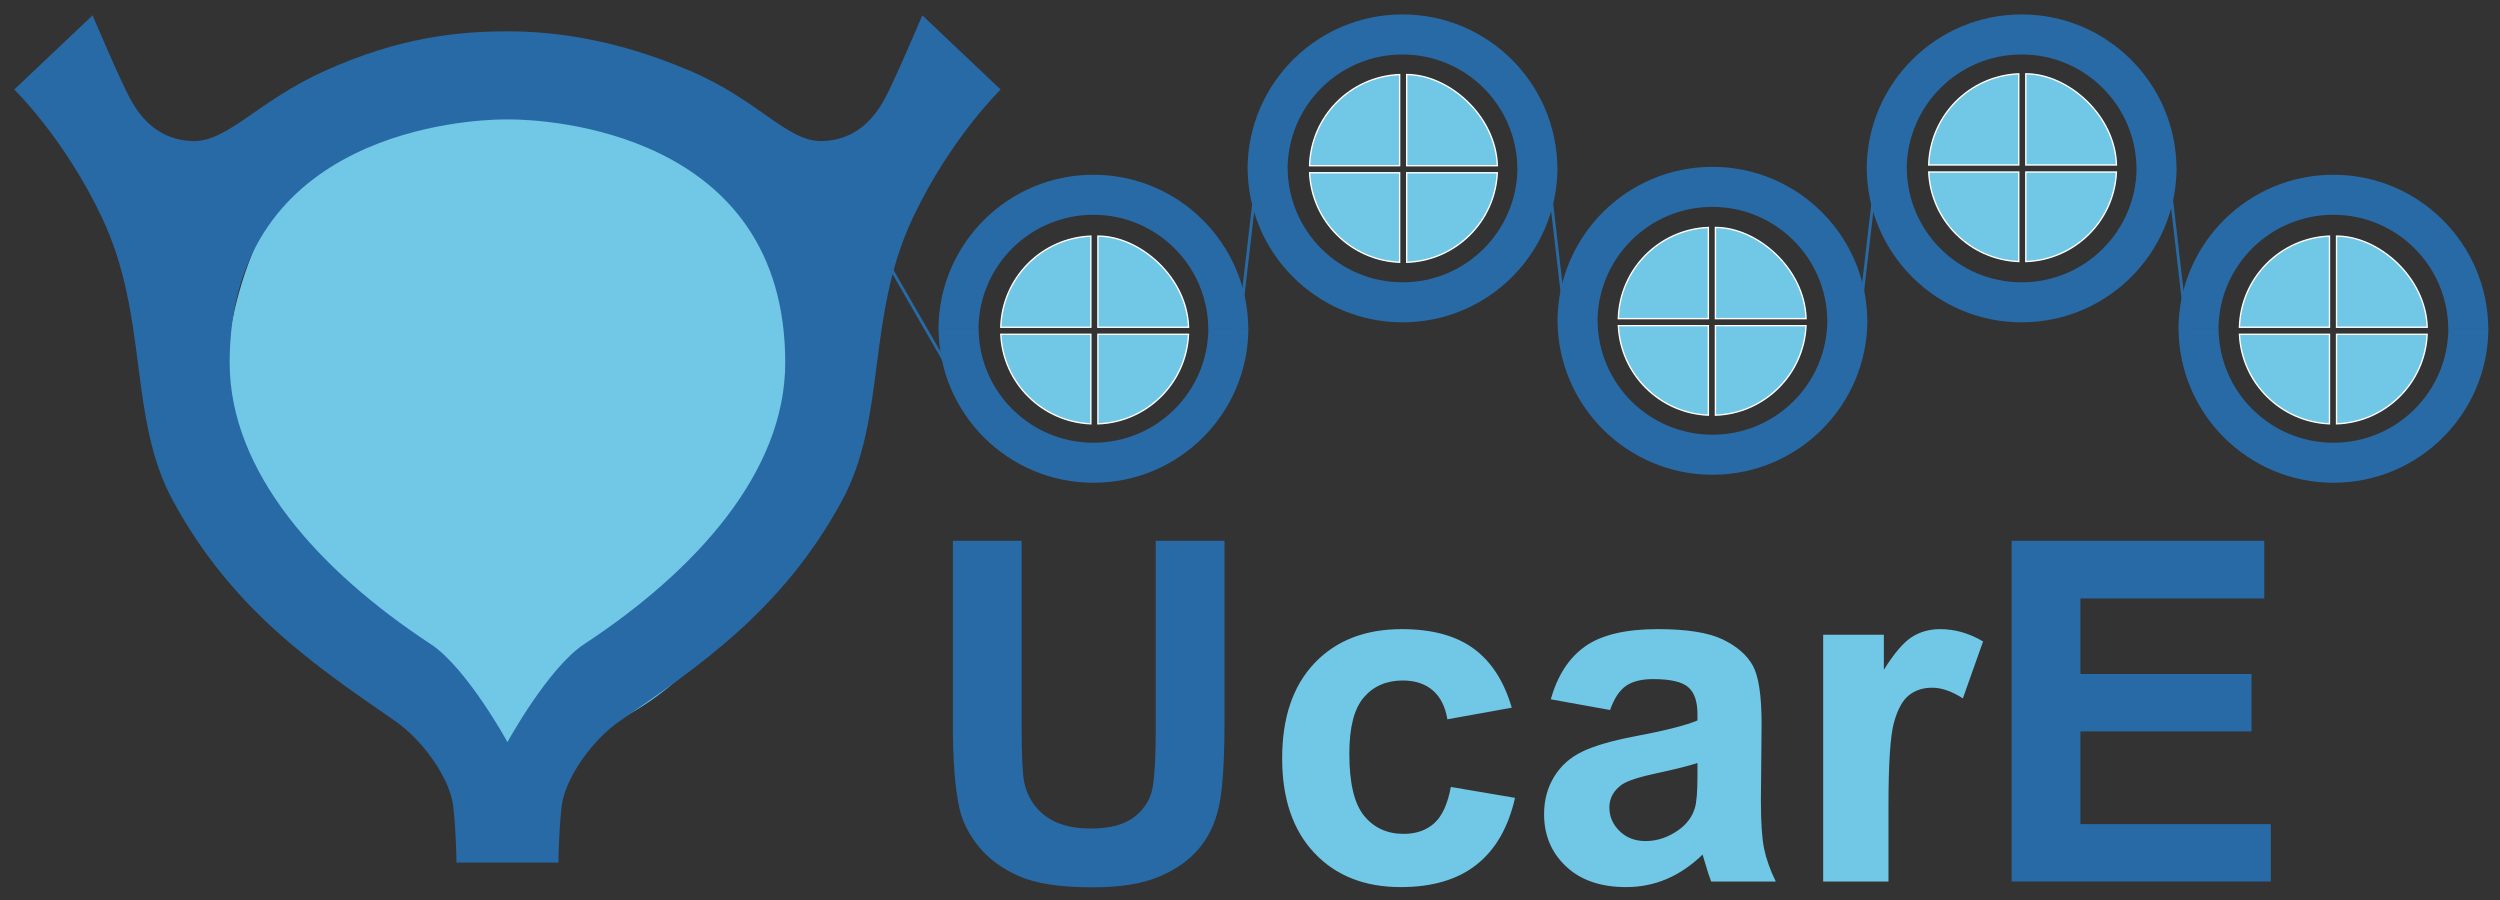
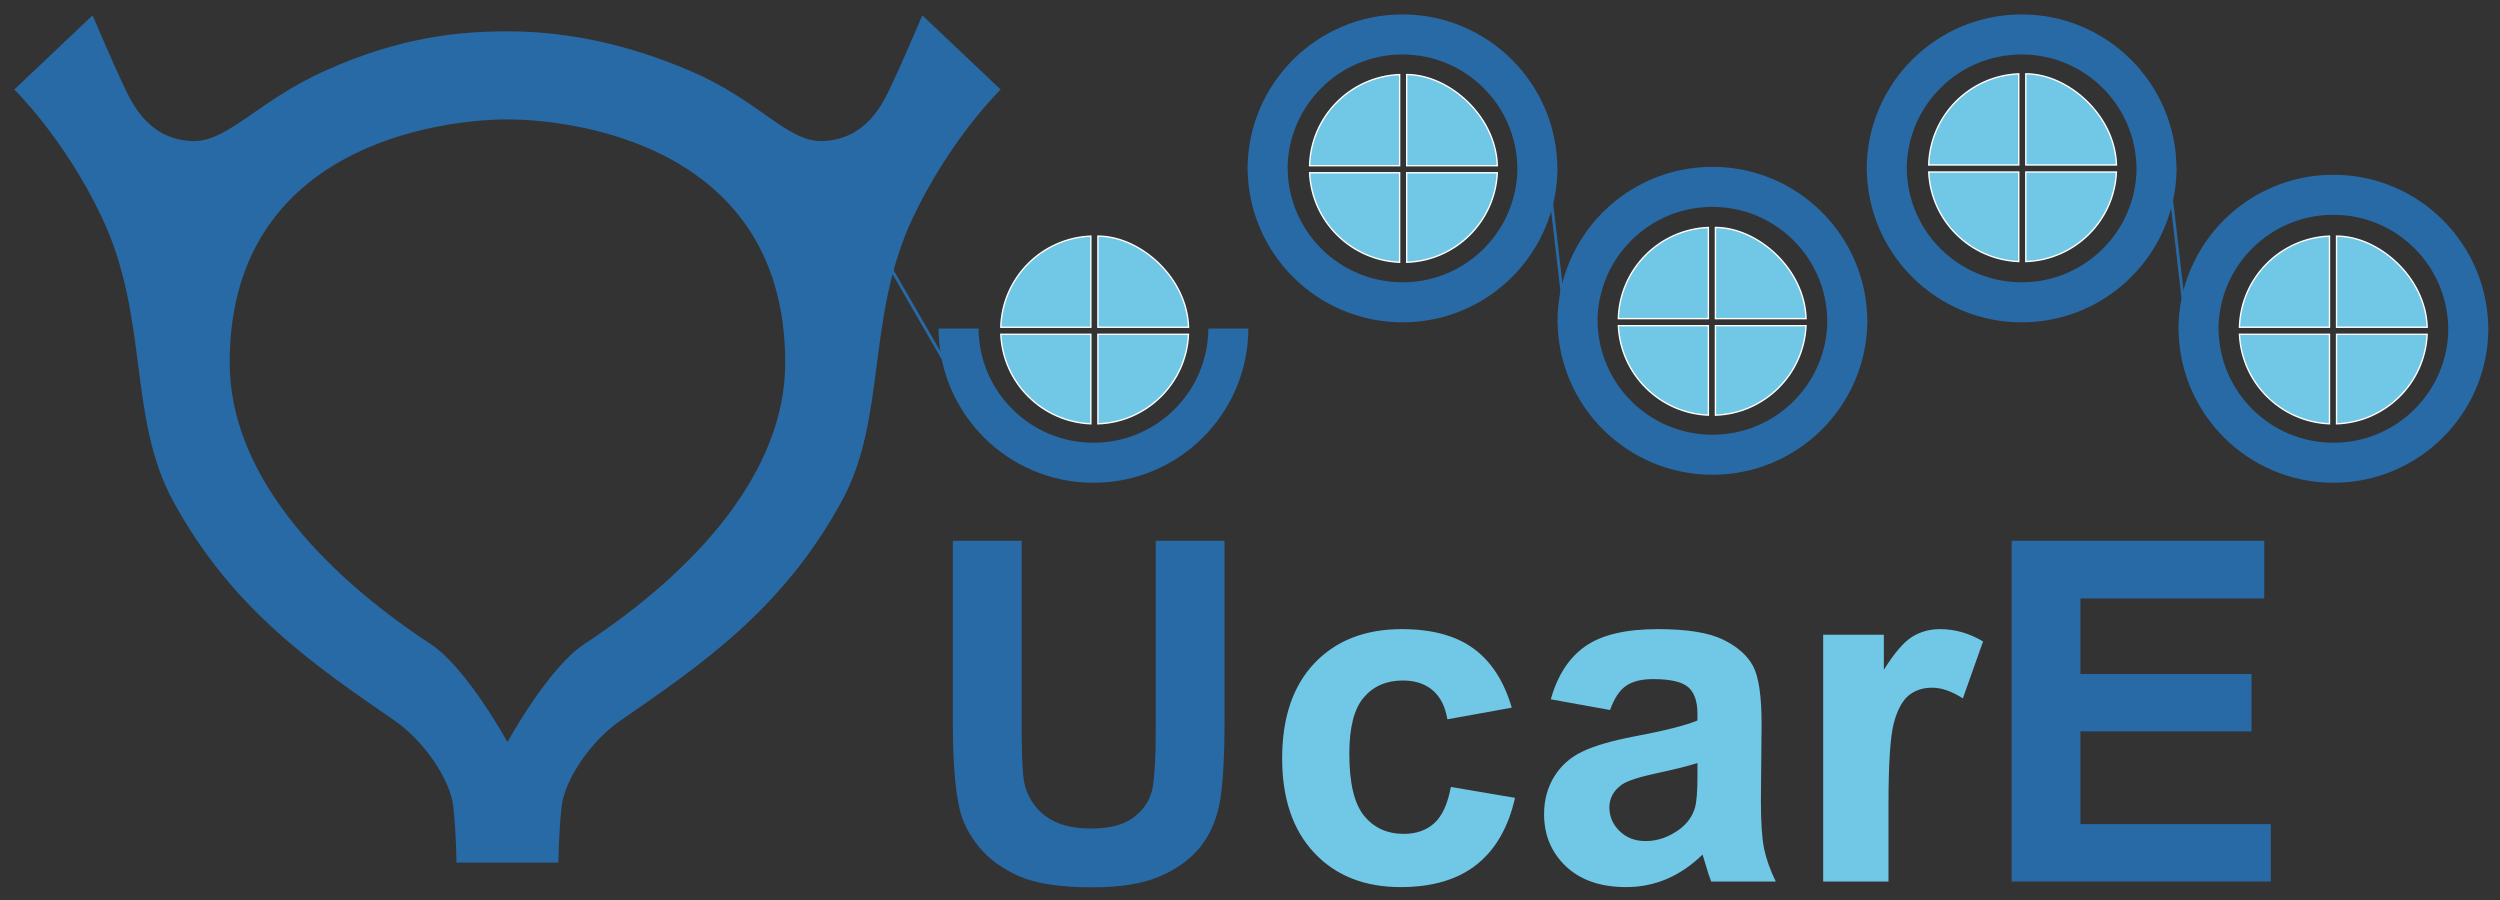
<svg xmlns="http://www.w3.org/2000/svg" width="1136px" height="409px" viewBox="0 0 1136 409" version="1.1">
  <rect x="0" y="0" width="1136" height="409" fill="#333333" stroke="none" />
  <title>Logo</title>
  <g id="Logo" stroke="none" stroke-width="1" fill="none" fill-rule="evenodd">
    <g id="Group-13" transform="translate(6.471, 6.967)">
-       <path d="M224.79,332.074 C296.266,332.074 354.214,262.187 354.214,175.972 C354.214,89.757 296.266,19.87 224.79,19.87 C153.314,19.87 95.365,89.757 95.365,175.972 C95.365,262.187 153.314,332.074 224.79,332.074" id="Fill-9" fill="#71C8E6" />
      <path d="M412.631,0 C412.631,0 399.52,30.913 395.304,38.404 C391.087,45.901 383.122,56.673 367.198,57.141 C351.274,57.609 338.771,38.788 307.25,25.293 C273.383,10.791 245.38,7.273 224.117,7.273 C202.849,7.273 175.576,9.631 140.979,25.293 C110.354,39.154 96.955,57.609 81.031,57.141 C65.106,56.673 57.141,45.901 52.931,38.404 C48.714,30.913 35.597,0 35.597,0 L0,33.72 C0,33.72 22.672,55.648 39.814,91.796 C61.358,137.23 51.521,182.663 72.13,220.599 C99.146,270.326 136.762,295.536 173.295,320.829 C185.329,329.159 198.12,346.589 199.523,359.707 C200.933,372.818 200.933,384.993 200.933,384.993 L247.296,384.993 C247.296,384.993 247.296,372.818 248.705,359.707 C250.109,346.589 262.899,329.159 274.934,320.829 C311.466,295.536 349.089,270.326 376.099,220.599 C396.707,182.663 386.871,137.23 408.415,91.796 C425.563,55.648 448.228,33.72 448.228,33.72 L412.631,0 Z M259.01,285.699 C242.618,296.471 224.117,330.217 224.117,330.217 C224.117,330.217 205.617,296.471 189.219,285.699 C138.473,252.352 97.89,207.488 97.89,157.838 C97.89,52.066 207.572,47.452 222.233,47.305 L225.995,47.305 C240.657,47.452 350.338,52.066 350.338,157.838 C350.338,207.488 309.756,252.352 259.01,285.699 L259.01,285.699 Z" id="Fill-11" fill="#286AA6" />
    </g>
    <polygon id="Fill-14" fill="#286AA6" points="1031.845 400.562 1031.845 374.481 945.355 374.481 945.355 332.341 1023.079 332.341 1023.079 306.26 945.355 306.26 945.355 271.938 1028.891 271.938 1028.891 245.748 914.096 245.748 914.096 400.562" />
    <g id="Group-37" transform="translate(426.436, 6.555)">
      <path d="M243.14,288.14 C235.079,282.264 224.217,279.323 210.561,279.323 C193.874,279.323 180.642,284.481 170.856,294.792 C161.071,305.109 156.175,319.521 156.175,338.04 C156.175,356.342 161.052,370.67 170.805,381.02 C180.552,391.369 193.631,396.54 210.036,396.54 C224.467,396.54 235.976,393.124 244.563,386.3 C253.156,379.469 258.962,369.37 261.993,355.989 L232.842,351.03 C231.368,358.841 228.831,364.352 225.242,367.556 C221.647,370.76 217.04,372.356 211.407,372.356 C203.871,372.356 197.873,369.613 193.4,364.121 C188.927,358.63 186.697,349.229 186.697,335.926 C186.697,323.955 188.895,315.42 193.298,310.319 C197.694,305.212 203.589,302.661 210.984,302.661 C216.546,302.661 221.07,304.141 224.556,307.095 C228.036,310.05 230.272,314.452 231.259,320.296 L260.512,315.016 C256.988,302.975 251.201,294.017 243.14,288.14 L243.14,288.14 Z M312.36,305.141 C315.321,303.065 319.435,302.027 324.715,302.027 C332.533,302.027 337.845,303.244 340.665,305.673 C343.478,308.102 344.888,312.164 344.888,317.868 L344.888,320.822 C339.537,323.077 329.925,325.506 316.058,328.108 C305.779,330.081 297.91,332.388 292.457,335.028 C286.997,337.669 282.755,341.469 279.73,346.435 C276.706,351.395 275.193,357.047 275.193,363.384 C275.193,372.958 278.519,380.879 285.171,387.146 C291.822,393.406 300.922,396.54 312.469,396.54 C319.018,396.54 325.177,395.31 330.95,392.842 C336.718,390.382 342.145,386.684 347.214,381.756 C347.419,382.32 347.772,383.48 348.265,385.242 C349.393,389.113 350.341,392.035 351.117,394.009 L380.479,394.009 C377.871,388.658 376.096,383.64 375.141,378.956 C374.192,374.278 373.718,367.011 373.718,357.149 L374.032,322.513 C374.032,309.633 372.712,300.777 370.072,295.952 C367.432,291.133 362.876,287.153 356.397,284.02 C349.918,280.893 340.063,279.323 326.83,279.323 C312.258,279.323 301.274,281.931 293.879,287.134 C286.491,292.35 281.281,300.373 278.25,311.216 L305.183,316.073 C307.01,310.863 309.406,307.217 312.36,305.141 L312.36,305.141 Z M344.888,346.063 C344.888,353.176 344.497,357.995 343.728,360.533 C342.6,364.403 340.242,367.678 336.654,370.35 C331.796,373.874 326.689,375.63 321.338,375.63 C316.551,375.63 312.61,374.118 309.509,371.093 C306.414,368.062 304.863,364.474 304.863,360.321 C304.863,356.098 306.798,352.612 310.675,349.863 C313.206,348.178 318.596,346.454 326.83,344.692 C335.064,342.93 341.088,341.417 344.888,340.149 L344.888,346.063 Z M431.692,359.366 C431.692,340.29 432.519,327.762 434.172,321.776 C435.826,315.791 438.1,311.658 440.984,309.364 C443.874,307.076 447.392,305.936 451.545,305.936 C455.838,305.936 460.484,307.557 465.489,310.793 L474.672,284.917 C468.404,281.187 461.894,279.323 455.14,279.323 C450.346,279.323 446.072,280.521 442.304,282.911 C438.536,285.308 434.294,290.268 429.584,297.804 L429.584,281.854 L402.016,281.854 L402.016,394.009 L431.692,394.009 L431.692,359.366 Z" id="Fill-15" fill="#71C8E6" />
      <path d="M6.538,321.775 C6.538,339.096 7.556,352.187 9.601,361.056 C11.01,367.041 13.933,372.764 18.367,378.217 C22.801,383.677 28.838,388.111 36.476,391.527 C44.115,394.936 55.329,396.647 70.112,396.647 C82.358,396.647 92.285,395.077 99.891,391.95 C107.491,388.816 113.566,384.606 118.109,379.326 C122.646,374.046 125.761,367.573 127.452,359.896 C129.144,352.226 129.99,339.096 129.99,320.506 L129.99,239.193 L98.731,239.193 L98.731,324.838 C98.731,337.09 98.27,345.85 97.353,351.13 C96.437,356.41 93.726,360.864 89.221,364.491 C84.717,368.118 78.033,369.932 69.158,369.932 C60.43,369.932 53.547,368.009 48.517,364.177 C43.48,360.339 40.296,355.251 38.956,348.913 C38.181,344.972 37.796,336.347 37.796,323.043 L37.796,239.193 L6.538,239.193 L6.538,321.775 Z" id="Fill-17" fill="#286AA6" />
      <path d="M72.45,145.356 L113.622,145.356 C112.616,167.528 94.692,185.285 72.45,186.035 L72.45,145.356 Z M28.336,145.356 C29.342,167.445 47.131,185.144 69.245,186.028 L69.245,145.356 L28.336,145.356 Z M72.45,142.152 L72.45,100.73 C91.719,100.73 113,119.634 113.641,142.152 L72.45,142.152 Z M69.245,100.736 C46.881,101.627 28.958,119.723 28.323,142.152 L69.245,142.152 L69.245,100.736 Z" id="Fill-19" fill="#71C8E6" />
      <path d="M72.45,145.356 L113.622,145.356 C112.616,167.528 94.692,185.285 72.45,186.035 L72.45,145.356 Z M28.336,145.356 C29.342,167.445 47.131,185.144 69.245,186.028 L69.245,145.356 L28.336,145.356 Z M72.45,142.152 L72.45,100.73 C91.719,100.73 113,119.634 113.641,142.152 L72.45,142.152 Z M69.245,100.736 C46.881,101.627 28.958,119.723 28.323,142.152 L69.245,142.152 L69.245,100.736 Z" id="Stroke-21" stroke="#FFFFFE" stroke-width="0.625" />
      <path d="M18.23,142.742 C18.409,171.425 41.716,194.622 70.437,194.622 C99.164,194.622 122.464,171.425 122.65,142.742 L140.836,142.742 C140.657,181.473 109.212,212.808 70.437,212.808 C31.668,212.808 0.223,181.473 0.044,142.742 L18.23,142.742 Z" id="Fill-23" fill="#286AA6" />
      <path d="M158.669,69.845 C158.849,98.528 182.155,121.725 210.876,121.725 C239.604,121.725 262.904,98.528 263.09,69.845 L281.276,69.845 C281.096,108.576 249.652,139.912 210.876,139.912 C172.107,139.912 140.663,108.576 140.477,69.845 L158.669,69.845 Z" id="Fill-25" fill="#286AA6" />
      <path d="M263.059,70.073 C262.879,41.39 239.573,18.193 210.852,18.193 C182.124,18.193 158.825,41.39 158.639,70.073 L140.452,70.073 C140.632,31.342 172.076,0 210.852,0 C249.621,0 281.066,31.342 281.245,70.073 L263.059,70.073 Z" id="Fill-27" fill="#286AA6" />
-       <path d="M122.606,142.923 C122.427,114.24 99.121,91.043 70.4,91.043 C41.672,91.043 18.372,114.24 18.186,142.923 L-5.68434189e-14,142.923 C0.179,104.192 31.624,72.856 70.4,72.856 C109.169,72.856 140.613,104.192 140.799,142.923 L122.606,142.923 Z" id="Fill-29" fill="#286AA6" />
      <path d="M403.888,139.332 C403.708,110.649 380.402,87.452 351.681,87.452 C322.953,87.452 299.653,110.649 299.467,139.332 L281.281,139.332 C281.46,100.601 312.905,69.259 351.681,69.259 C390.45,69.259 421.894,100.601 422.074,139.332 L403.888,139.332 Z" id="Fill-31" fill="#286AA6" />
      <path d="M212.76,71.946 L253.932,71.946 C252.926,94.119 235.003,111.875 212.76,112.625 L212.76,71.946 Z M168.647,71.946 C169.653,94.035 187.442,111.734 209.556,112.619 L209.556,71.946 L168.647,71.946 Z M212.76,68.742 L212.76,27.32 C232.03,27.32 253.311,46.224 253.952,68.742 L212.76,68.742 Z M209.556,27.327 C187.192,28.217 169.268,46.314 168.634,68.742 L209.556,68.742 L209.556,27.327 Z" id="Fill-33" fill="#71C8E6" />
      <path d="M212.76,71.946 L253.932,71.946 C252.926,94.119 235.003,111.875 212.76,112.625 L212.76,71.946 Z M168.647,71.946 C169.653,94.035 187.442,111.734 209.556,112.619 L209.556,71.946 L168.647,71.946 Z M212.76,68.742 L212.76,27.32 C232.03,27.32 253.311,46.224 253.952,68.742 L212.76,68.742 Z M209.556,27.327 C187.192,28.217 169.268,46.314 168.634,68.742 L209.556,68.742 L209.556,27.327 Z" id="Stroke-35" stroke="#FFFFFE" stroke-width="0.625" />
    </g>
-     <line x1="562.284" y1="156.263" x2="572.416" y2="68.786" id="Stroke-38" stroke="#286AA6" stroke-width="1.313" />
    <g id="Group-45" transform="translate(707.742, 103.355)">
      <path d="M18.193,42.304 C18.372,70.987 41.678,94.184 70.4,94.184 C99.127,94.184 122.427,70.987 122.613,42.304 L140.799,42.304 C140.62,81.034 109.175,112.37 70.4,112.37 C31.63,112.37 0.186,81.034 -1.13686838e-13,42.304 L18.193,42.304 Z" id="Fill-39" fill="#286AA6" />
      <path d="M71.747,44.626 L112.919,44.626 C111.913,66.798 93.99,84.555 71.747,85.305 L71.747,44.626 Z M27.634,44.626 C28.64,66.715 46.429,84.414 68.543,85.298 L68.543,44.626 L27.634,44.626 Z M71.747,41.422 L71.747,-1.42108547e-14 C91.016,-1.42108547e-14 112.298,18.904 112.939,41.422 L71.747,41.422 Z M68.543,0.006 C46.179,0.897 28.255,18.994 27.621,41.422 L68.543,41.422 L68.543,0.006 Z" id="Fill-41" fill="#71C8E6" />
      <path d="M71.747,44.626 L112.919,44.626 C111.913,66.798 93.99,84.555 71.747,85.305 L71.747,44.626 Z M27.634,44.626 C28.64,66.715 46.429,84.414 68.543,85.298 L68.543,44.626 L27.634,44.626 Z M71.747,41.422 L71.747,-1.42108547e-14 C91.016,-1.42108547e-14 112.298,18.904 112.939,41.422 L71.747,41.422 Z M68.543,0.006 C46.179,0.897 28.255,18.994 27.621,41.422 L68.543,41.422 L68.543,0.006 Z" id="Stroke-43" stroke="#FFFFFE" stroke-width="0.625" />
    </g>
    <line x1="712.491" y1="156.263" x2="702.36" y2="68.786" id="Stroke-46" stroke="#286AA6" stroke-width="1.313" />
    <line x1="398.83" y1="111.557" x2="438.118" y2="179.701" id="Stroke-47" stroke="#286AA6" stroke-width="1.313" />
    <g id="Group-56" transform="translate(848.222, 6.555)">
      <path d="M18.217,69.845 C18.396,98.528 41.703,121.725 70.424,121.725 C99.151,121.725 122.451,98.528 122.637,69.845 L140.823,69.845 C140.644,108.576 109.199,139.912 70.424,139.912 C31.655,139.912 0.21,108.576 0.024,69.845 L18.217,69.845 Z" id="Fill-48" fill="#286AA6" />
      <path d="M122.606,70.073 C122.427,41.39 99.121,18.193 70.4,18.193 C41.672,18.193 18.372,41.39 18.186,70.073 L0,70.073 C0.179,31.342 31.624,0 70.4,0 C109.169,0 140.613,31.342 140.793,70.073 L122.606,70.073 Z" id="Fill-50" fill="#286AA6" />
      <path d="M72.307,71.615 L113.479,71.615 C112.473,93.787 94.55,111.544 72.307,112.293 L72.307,71.615 Z M28.194,71.615 C29.2,93.703 46.989,111.403 69.103,112.287 L69.103,71.615 L28.194,71.615 Z M72.307,68.41 L72.307,26.988 C91.576,26.988 112.858,45.892 113.499,68.41 L72.307,68.41 Z M69.103,26.995 C46.739,27.886 28.815,45.982 28.181,68.41 L69.103,68.41 L69.103,26.995 Z" id="Fill-52" fill="#71C8E6" />
      <path d="M72.307,71.615 L113.479,71.615 C112.473,93.787 94.55,111.544 72.307,112.293 L72.307,71.615 Z M28.194,71.615 C29.2,93.703 46.989,111.403 69.103,112.287 L69.103,71.615 L28.194,71.615 Z M72.307,68.41 L72.307,26.988 C91.576,26.988 112.858,45.892 113.499,68.41 L72.307,68.41 Z M69.103,26.995 C46.739,27.886 28.815,45.982 28.181,68.41 L69.103,68.41 L69.103,26.995 Z" id="Stroke-54" stroke="#FFFFFE" stroke-width="0.625" />
    </g>
-     <line x1="843.617" y1="156.263" x2="853.748" y2="68.786" id="Stroke-57" stroke="#286AA6" stroke-width="1.313" />
    <g id="Group-66" transform="translate(989.884, 79.411)">
      <path d="M71.839,72.496 L113.012,72.496 C112.006,94.668 94.082,112.425 71.839,113.174 L71.839,72.496 Z M27.726,72.496 C28.732,94.584 46.521,112.284 68.635,113.168 L68.635,72.496 L27.726,72.496 Z M71.839,69.292 L71.839,27.87 C91.109,27.87 112.39,46.773 113.031,69.292 L71.839,69.292 Z M68.635,27.876 C46.271,28.767 28.348,46.863 27.713,69.292 L68.635,69.292 L68.635,27.876 Z" id="Fill-58" fill="#71C8E6" />
      <path d="M71.839,72.496 L113.012,72.496 C112.006,94.668 94.082,112.425 71.839,113.174 L71.839,72.496 Z M27.726,72.496 C28.732,94.584 46.521,112.284 68.635,113.168 L68.635,72.496 L27.726,72.496 Z M71.839,69.292 L71.839,27.87 C91.109,27.87 112.39,46.773 113.031,69.292 L71.839,69.292 Z M68.635,27.876 C46.271,28.767 28.348,46.863 27.713,69.292 L68.635,69.292 L68.635,27.876 Z" id="Stroke-60" stroke="#FFFFFE" stroke-width="0.625" />
      <path d="M18.23,69.886 C18.409,98.568 41.716,121.766 70.437,121.766 C99.164,121.766 122.464,98.568 122.65,69.886 L140.836,69.886 C140.657,108.616 109.212,139.952 70.437,139.952 C31.668,139.952 0.223,108.616 0.044,69.886 L18.23,69.886 Z" id="Fill-62" fill="#286AA6" />
      <path d="M122.606,70.066 C122.427,41.384 99.121,18.186 70.4,18.186 C41.672,18.186 18.372,41.384 18.186,70.066 L0,70.066 C0.179,31.336 31.624,0 70.4,0 C109.169,0 140.613,31.336 140.799,70.066 L122.606,70.066 Z" id="Fill-64" fill="#286AA6" />
    </g>
    <line x1="985.075" y1="76.186" x2="995.206" y2="163.663" id="Stroke-67" stroke="#286AA6" stroke-width="1.313" />
  </g>
</svg>